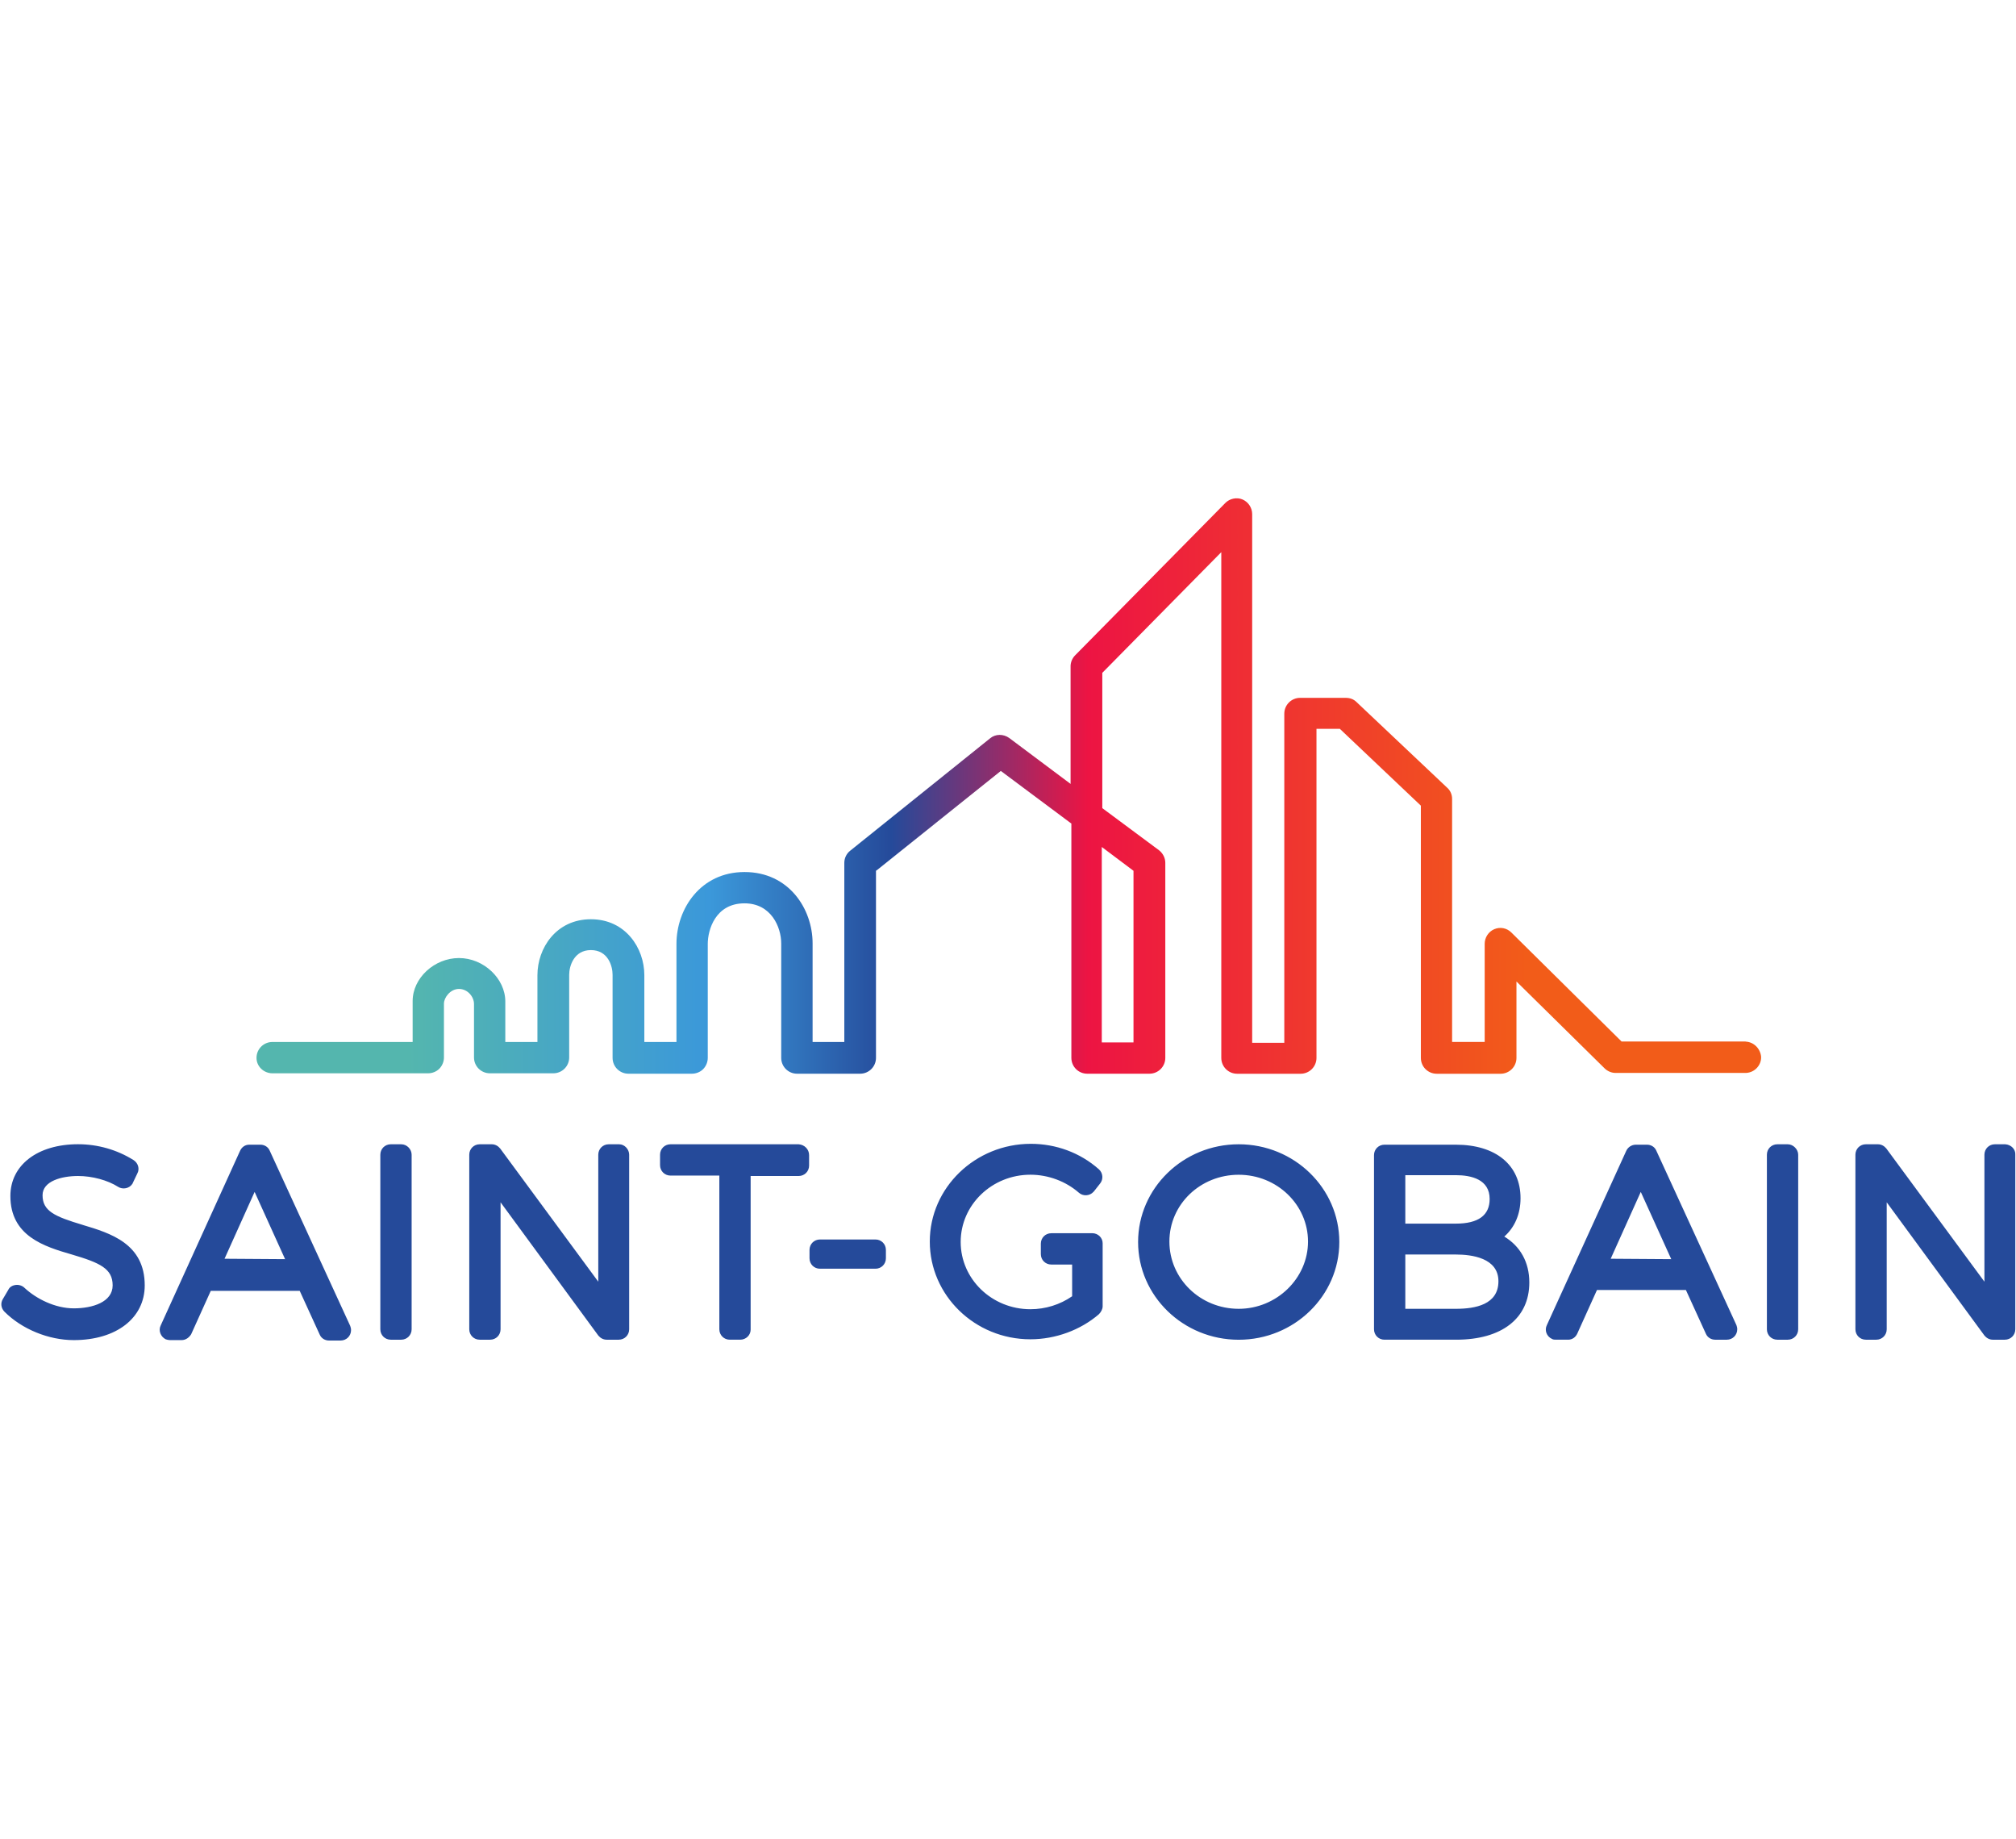
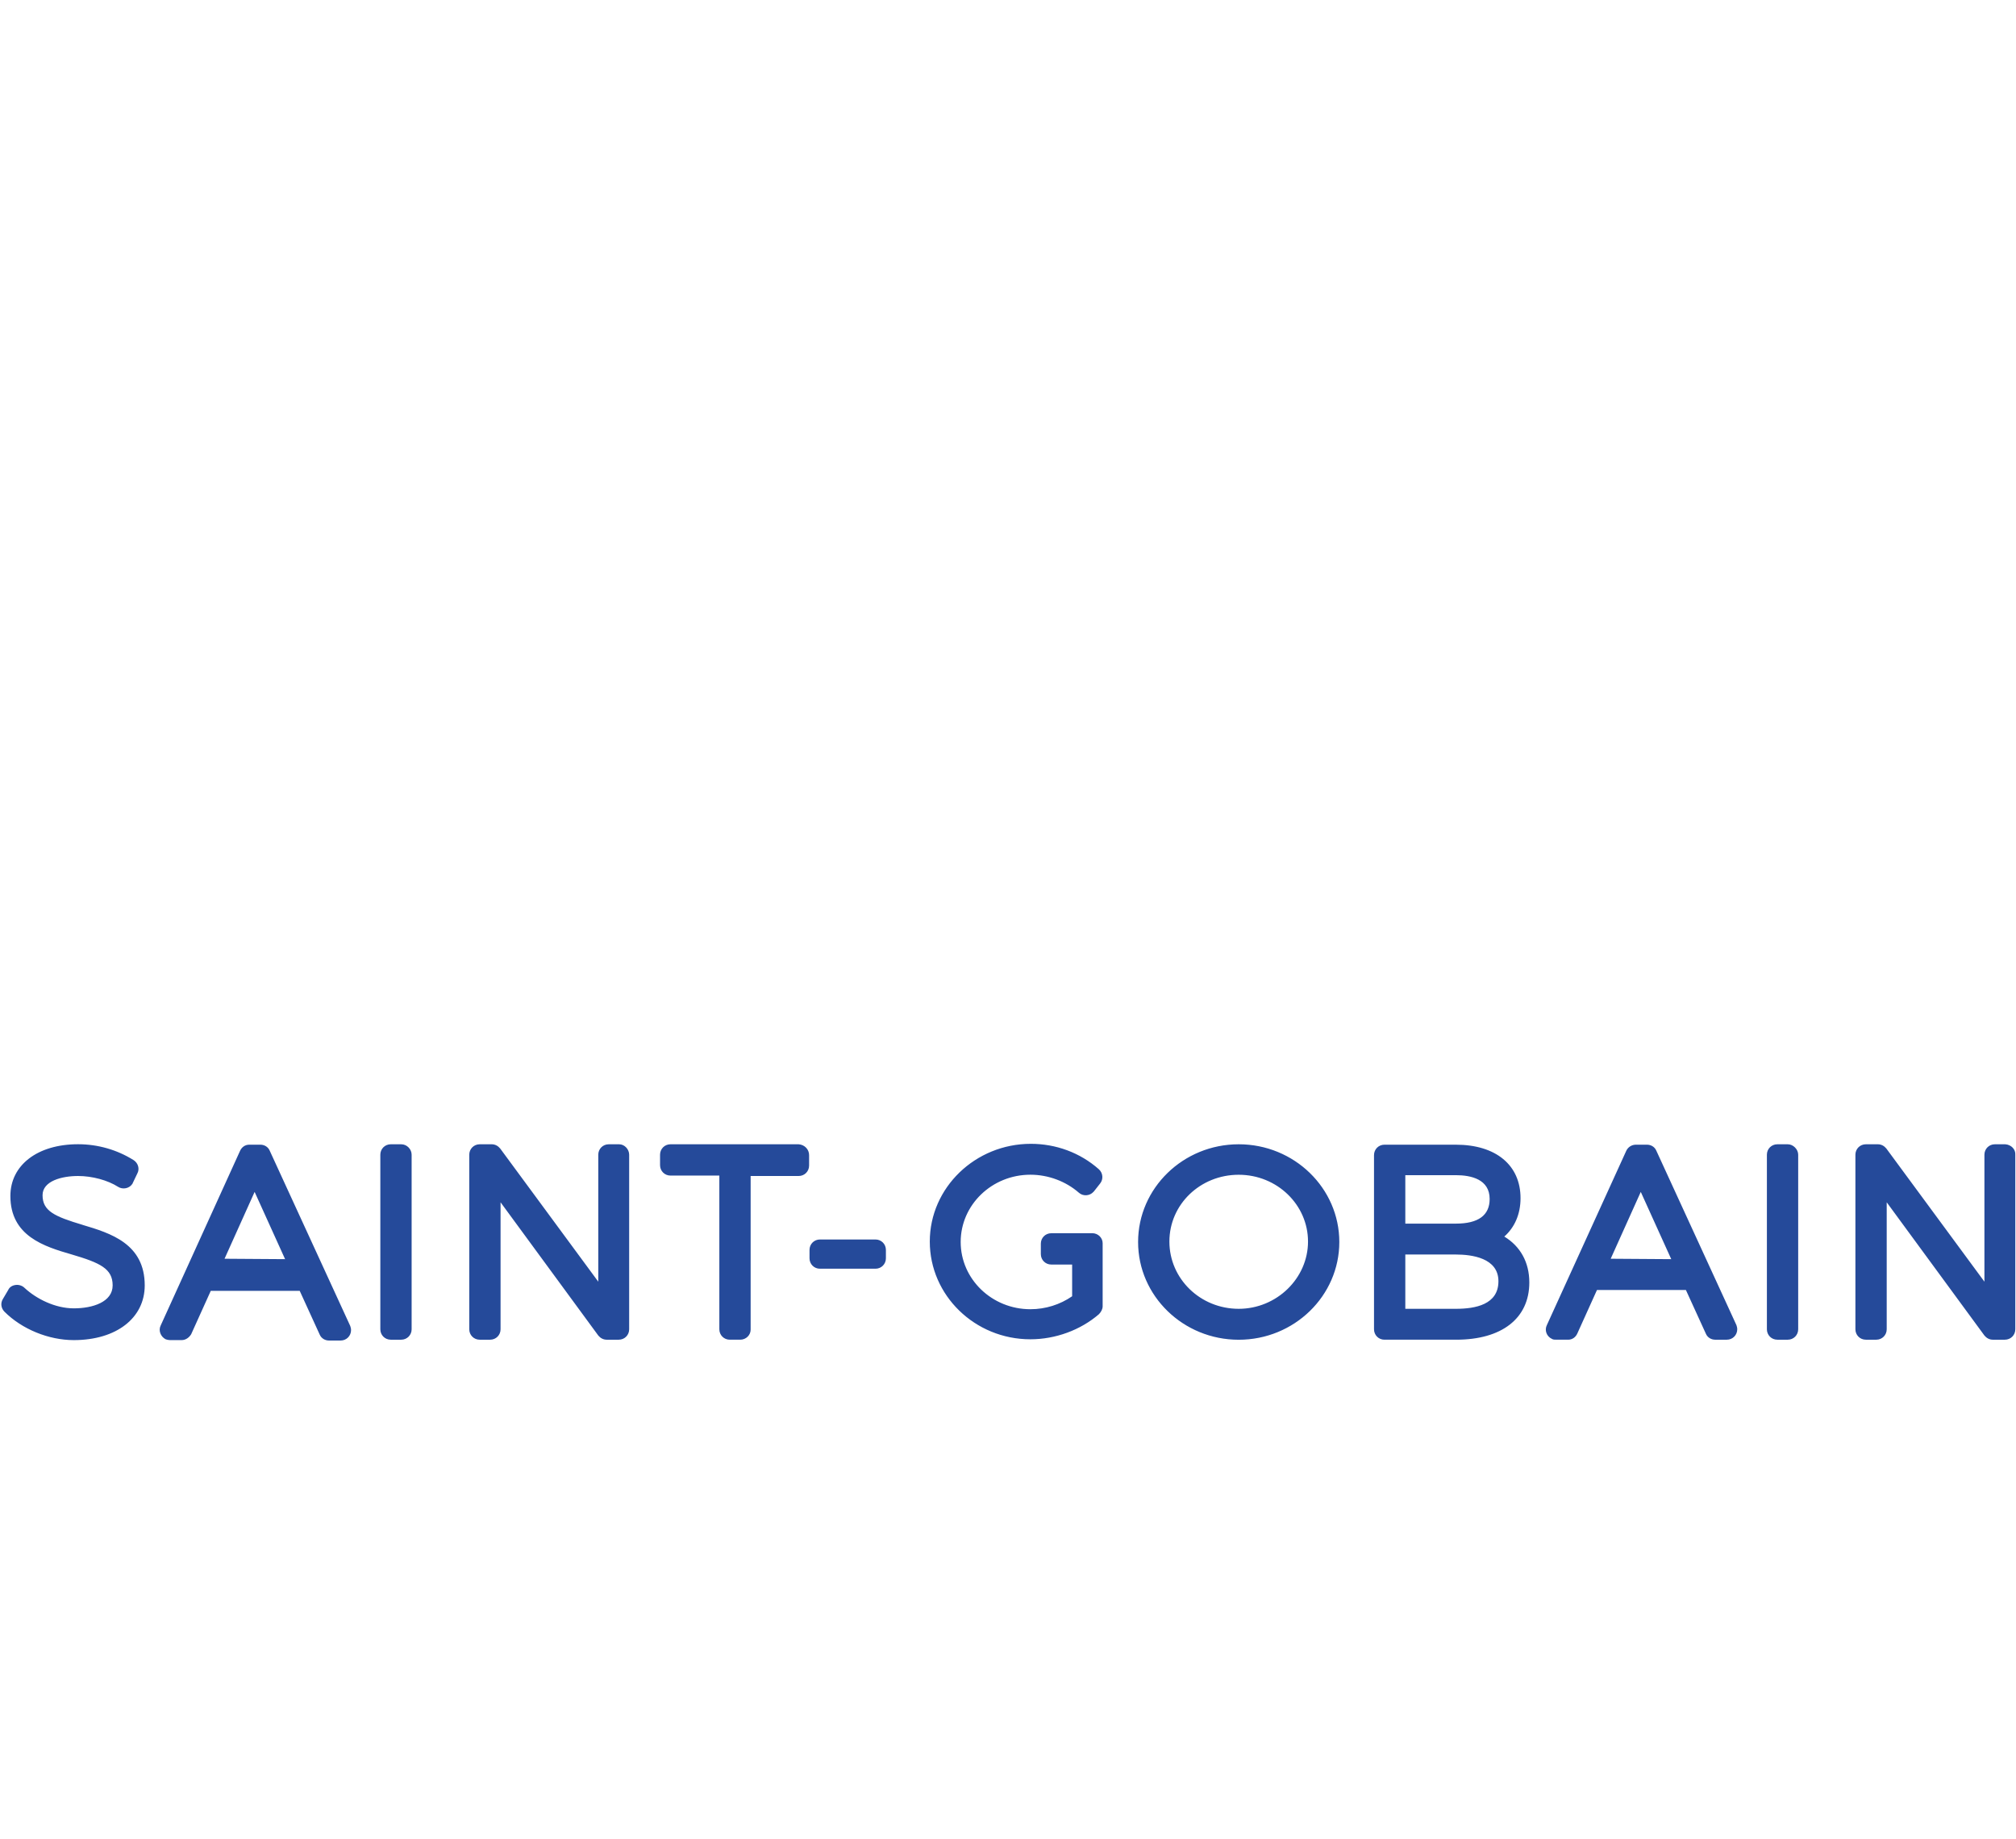
<svg xmlns="http://www.w3.org/2000/svg" id="Logos_COULEUR" viewBox="0 0 438.63 400">
  <defs>
    <style>
      .cls-1 {
        fill: #254a9a;
      }

      .cls-2 {
        fill: url(#Dégradé_sans_nom_35);
      }
    </style>
    <linearGradient id="Dégradé_sans_nom_35" data-name="Dégradé sans nom 35" x1="-104.06" y1="-1594.18" x2="-94.33" y2="-1594.18" gradientTransform="translate(3570.09 54013.13) scale(33.77)" gradientUnits="userSpaceOnUse">
      <stop offset="0" stop-color="#54b6ae" />
      <stop offset=".1" stop-color="#54b6ae" />
      <stop offset=".3" stop-color="#3b98da" />
      <stop offset=".42" stop-color="#254a9a" />
      <stop offset=".55" stop-color="#ed1443" />
      <stop offset=".84" stop-color="#f25c19" />
      <stop offset="1" stop-color="#f25c19" />
    </linearGradient>
  </defs>
  <path class="cls-1" d="M17.98,266.44c-6.09-1.82-8.72-3-8.72-6.45,0-3.09,4.18-4.18,7.72-4.18,3.09,0,6.45.91,8.72,2.36,1,.64,2.45.36,3.09-.64.09-.09.09-.18.09-.18l1-2.09c.55-1,.18-2.27-.82-2.91-3.63-2.27-7.81-3.45-12.08-3.45-8.81,0-14.72,4.54-14.72,11.26,0,8.72,7.36,10.99,13.35,12.72,6.18,1.82,8.9,3.09,8.9,6.72s-4.36,5-8.45,5-8.18-2.09-10.72-4.45c-.45-.45-1.18-.73-1.91-.64s-1.36.45-1.64,1.09l-1.18,2c-.55.91-.36,2,.36,2.73,3.82,3.82,9.63,6.18,15.08,6.18,9.27,0,15.44-4.81,15.44-11.9,0-9.08-7.45-11.36-13.54-13.17M58.67,250.27c-.36-.82-1.18-1.27-2-1.27h-2.45c-.91,0-1.64.55-2,1.36l-17.26,37.97c-.55,1.09,0,2.45,1.09,3,.27.09.64.18.91.18h2.54c.91,0,1.64-.55,2.09-1.27l4.27-9.45h19.35l4.36,9.54c.36.82,1.18,1.27,2,1.27h2.54c1.27,0,2.27-1,2.27-2.27,0-.36-.09-.64-.18-.91l-17.53-38.15ZM48.86,273.8l6.54-14.53,6.63,14.63-13.17-.09ZM87.29,248.91h-2.27c-1.27,0-2.27,1-2.27,2.27v37.97c0,1.27,1,2.27,2.27,2.27h2.27c1.27,0,2.27-1,2.27-2.27v-37.97c0-1.18-1-2.27-2.27-2.27ZM134.71,248.91h-2.27c-1.27,0-2.27,1-2.27,2.27v27.62l-21.35-28.98c-.45-.55-1.09-.91-1.82-.91h-2.63c-1.27,0-2.27,1-2.27,2.27v37.97c0,1.27,1,2.27,2.27,2.27h2.27c1.27,0,2.27-1,2.27-2.27v-27.62l21.26,28.98c.45.55,1.09.91,1.82.91h2.63c1.27,0,2.27-1,2.27-2.27v-37.97c0-1.18-1-2.27-2.18-2.27ZM173.77,248.91h-27.89c-1.27,0-2.27,1-2.27,2.27v2.27c0,1.27,1,2.27,2.27,2.27h10.63v33.43c0,1.27,1,2.27,2.27,2.27h2.27c1.27,0,2.27-1,2.27-2.18v-33.43h10.45c1.27,0,2.27-1,2.27-2.27v-2.27c0-1.27-1-2.27-2.27-2.36q.09.09,0,0M190.48,269.62h-12.08c-1.27,0-2.27,1-2.27,2.27v1.82c0,1.27,1,2.27,2.27,2.27h12.08c1.27,0,2.27-1,2.27-2.27v-1.82c0-1.27-1-2.27-2.27-2.27ZM237.63,268.26h-8.9c-1.27,0-2.27,1-2.27,2.27v2.27c0,1.27,1,2.27,2.27,2.27h4.54v6.9c-2.63,1.82-5.81,2.82-9.08,2.82-8.36,0-15.17-6.54-15.17-14.63s6.81-14.63,15.17-14.63c3.91,0,7.72,1.45,10.54,3.91.91.82,2.36.73,3.18-.18l.09-.09,1.36-1.73c.73-.91.64-2.27-.27-3.09-4.09-3.63-9.36-5.54-14.81-5.54-12.08,0-21.98,9.54-21.98,21.26s9.81,21.26,21.89,21.26c5.45,0,10.9-2,14.9-5.45.45-.45.82-1.09.82-1.73v-13.72c0-1.18-1-2.18-2.27-2.18h0ZM269.51,248.91c-12.08,0-21.89,9.54-21.89,21.26s9.81,21.26,21.89,21.26,21.89-9.54,21.89-21.26-9.81-21.26-21.89-21.26M269.51,284.7c-8.36,0-15.08-6.54-15.08-14.63s6.72-14.53,15.08-14.53,15.08,6.54,15.08,14.53-6.81,14.63-15.08,14.63M327.29,268.99c2.27-2,3.54-4.91,3.54-8.36,0-7.18-5.36-11.63-14.08-11.63h-15.53c-1.27,0-2.27,1-2.27,2.27v37.88c0,1.27,1,2.27,2.27,2.27h15.62c9.9,0,15.9-4.63,15.9-12.45,0-4.45-2-7.9-5.45-9.99M316.75,266.17h-10.99v-10.54h10.99c3.36,0,7.36.91,7.36,5.18,0,3.54-2.45,5.36-7.36,5.36M305.76,272.89h10.99c3.45,0,9.27.73,9.27,5.81s-5,6-9.27,6h-10.99v-11.81ZM360.36,250.27c-.36-.82-1.18-1.27-2-1.27h-2.45c-.91,0-1.73.55-2.09,1.36l-17.26,37.88c-.55,1.09-.09,2.45,1.09,3,.27.18.64.18,1,.18h2.54c.91,0,1.64-.55,2-1.36l4.27-9.45h19.35l4.36,9.54c.36.82,1.18,1.27,2,1.27h2.54c1.27,0,2.27-1,2.27-2.27,0-.36-.09-.64-.18-.91l-17.44-37.97ZM350.45,273.8l6.54-14.53,6.63,14.63-13.17-.09ZM388.97,248.91h-2.27c-1.27,0-2.27,1-2.27,2.27v37.97c0,1.27,1,2.27,2.27,2.27h2.27c1.27,0,2.27-1,2.27-2.27v-37.97c0-1.18-1.09-2.27-2.27-2.27M436.3,248.91h-2.27c-1.27,0-2.27,1-2.27,2.27v27.62l-21.35-28.98c-.45-.55-1.09-.91-1.82-.91h-2.63c-1.27,0-2.27,1-2.27,2.27v37.97c0,1.27,1,2.27,2.27,2.27h2.27c1.27,0,2.27-1,2.27-2.27v-27.62l21.26,28.98c.45.55,1.09.91,1.82.91h2.63c1.27,0,2.27-1,2.27-2.27v-37.97c.09-1.18-.91-2.18-2.18-2.27Z" />
-   <path class="cls-2" d="M246.62,189.41v37.34h-6.9v-42.51l6.9,5.18ZM379.8,226.56h-26.98l-.18-.18-23.8-23.53c-1-1-2.45-1.27-3.72-.73s-2.09,1.82-2.09,3.18v21.35h-7.09v-52.87c0-.91-.36-1.82-1.09-2.45l-19.71-18.62c-.64-.64-1.45-.91-2.36-.91h-9.9c-1.91,0-3.45,1.54-3.45,3.45v71.58h-6.99v-115c0-1.36-.82-2.63-2.09-3.18-1.27-.55-2.82-.18-3.72.73l-32.7,33.16c-.64.64-1,1.54-1,2.36v25.62l-13.35-9.99c-1.27-.91-3-.91-4.18.09l-30.43,24.44c-.82.64-1.27,1.64-1.27,2.63v38.97h-6.9v-21.44c0-7.54-5.18-15.53-14.81-15.53s-14.81,8.08-14.81,15.62v21.35h-6.99v-14.53c0-5.9-4.09-12.17-11.63-12.17s-11.63,6.27-11.63,12.17v14.53h-6.99v-8.81c0-5-4.72-9.45-10.08-9.45s-10.08,4.36-10.08,9.36v8.9h-30.52c-1.91,0-3.45,1.54-3.45,3.45,0,.91.36,1.73,1,2.36s1.54,1,2.45,1h33.88c.91,0,1.82-.36,2.45-1s1-1.54,1-2.45v-11.72c0-1.27,1.36-3.18,3.27-3.18s3.27,1.73,3.27,3.27v11.63c0,1.91,1.54,3.45,3.45,3.45h13.81c1.91,0,3.45-1.54,3.45-3.45v-17.99c0-1.82,1-5.36,4.72-5.36s4.72,3.45,4.72,5.36v18.08c0,1.91,1.54,3.45,3.45,3.45h13.81c.91,0,1.82-.36,2.45-1s1-1.54,1-2.45v-24.8c0-3,1.64-8.81,7.99-8.81,5.81,0,7.99,5.18,7.99,8.72v24.89c0,1.91,1.54,3.45,3.45,3.45h13.72c1.91,0,3.45-1.54,3.45-3.45v-40.7l.27-.18,26.89-21.53,15.35,11.45v50.96c0,1.91,1.54,3.45,3.45,3.45h13.54c1.91,0,3.45-1.54,3.45-3.45v-42.42c0-1.09-.55-2.09-1.36-2.73l-12.35-9.17v-29.43l.18-.18,25.71-26.07v110.01c0,1.91,1.54,3.45,3.45,3.45h13.81c1.91,0,3.45-1.54,3.45-3.45v-71.58h5.09l.18.18,17.44,16.53v54.87c0,1.91,1.54,3.45,3.45,3.45h13.9c1.91,0,3.45-1.54,3.45-3.45v-16.62l19.17,18.89c.64.64,1.54,1,2.36,1h28.43c1.91-.09,3.36-1.73,3.27-3.54-.18-1.73-1.54-3.18-3.36-3.27" />
</svg>